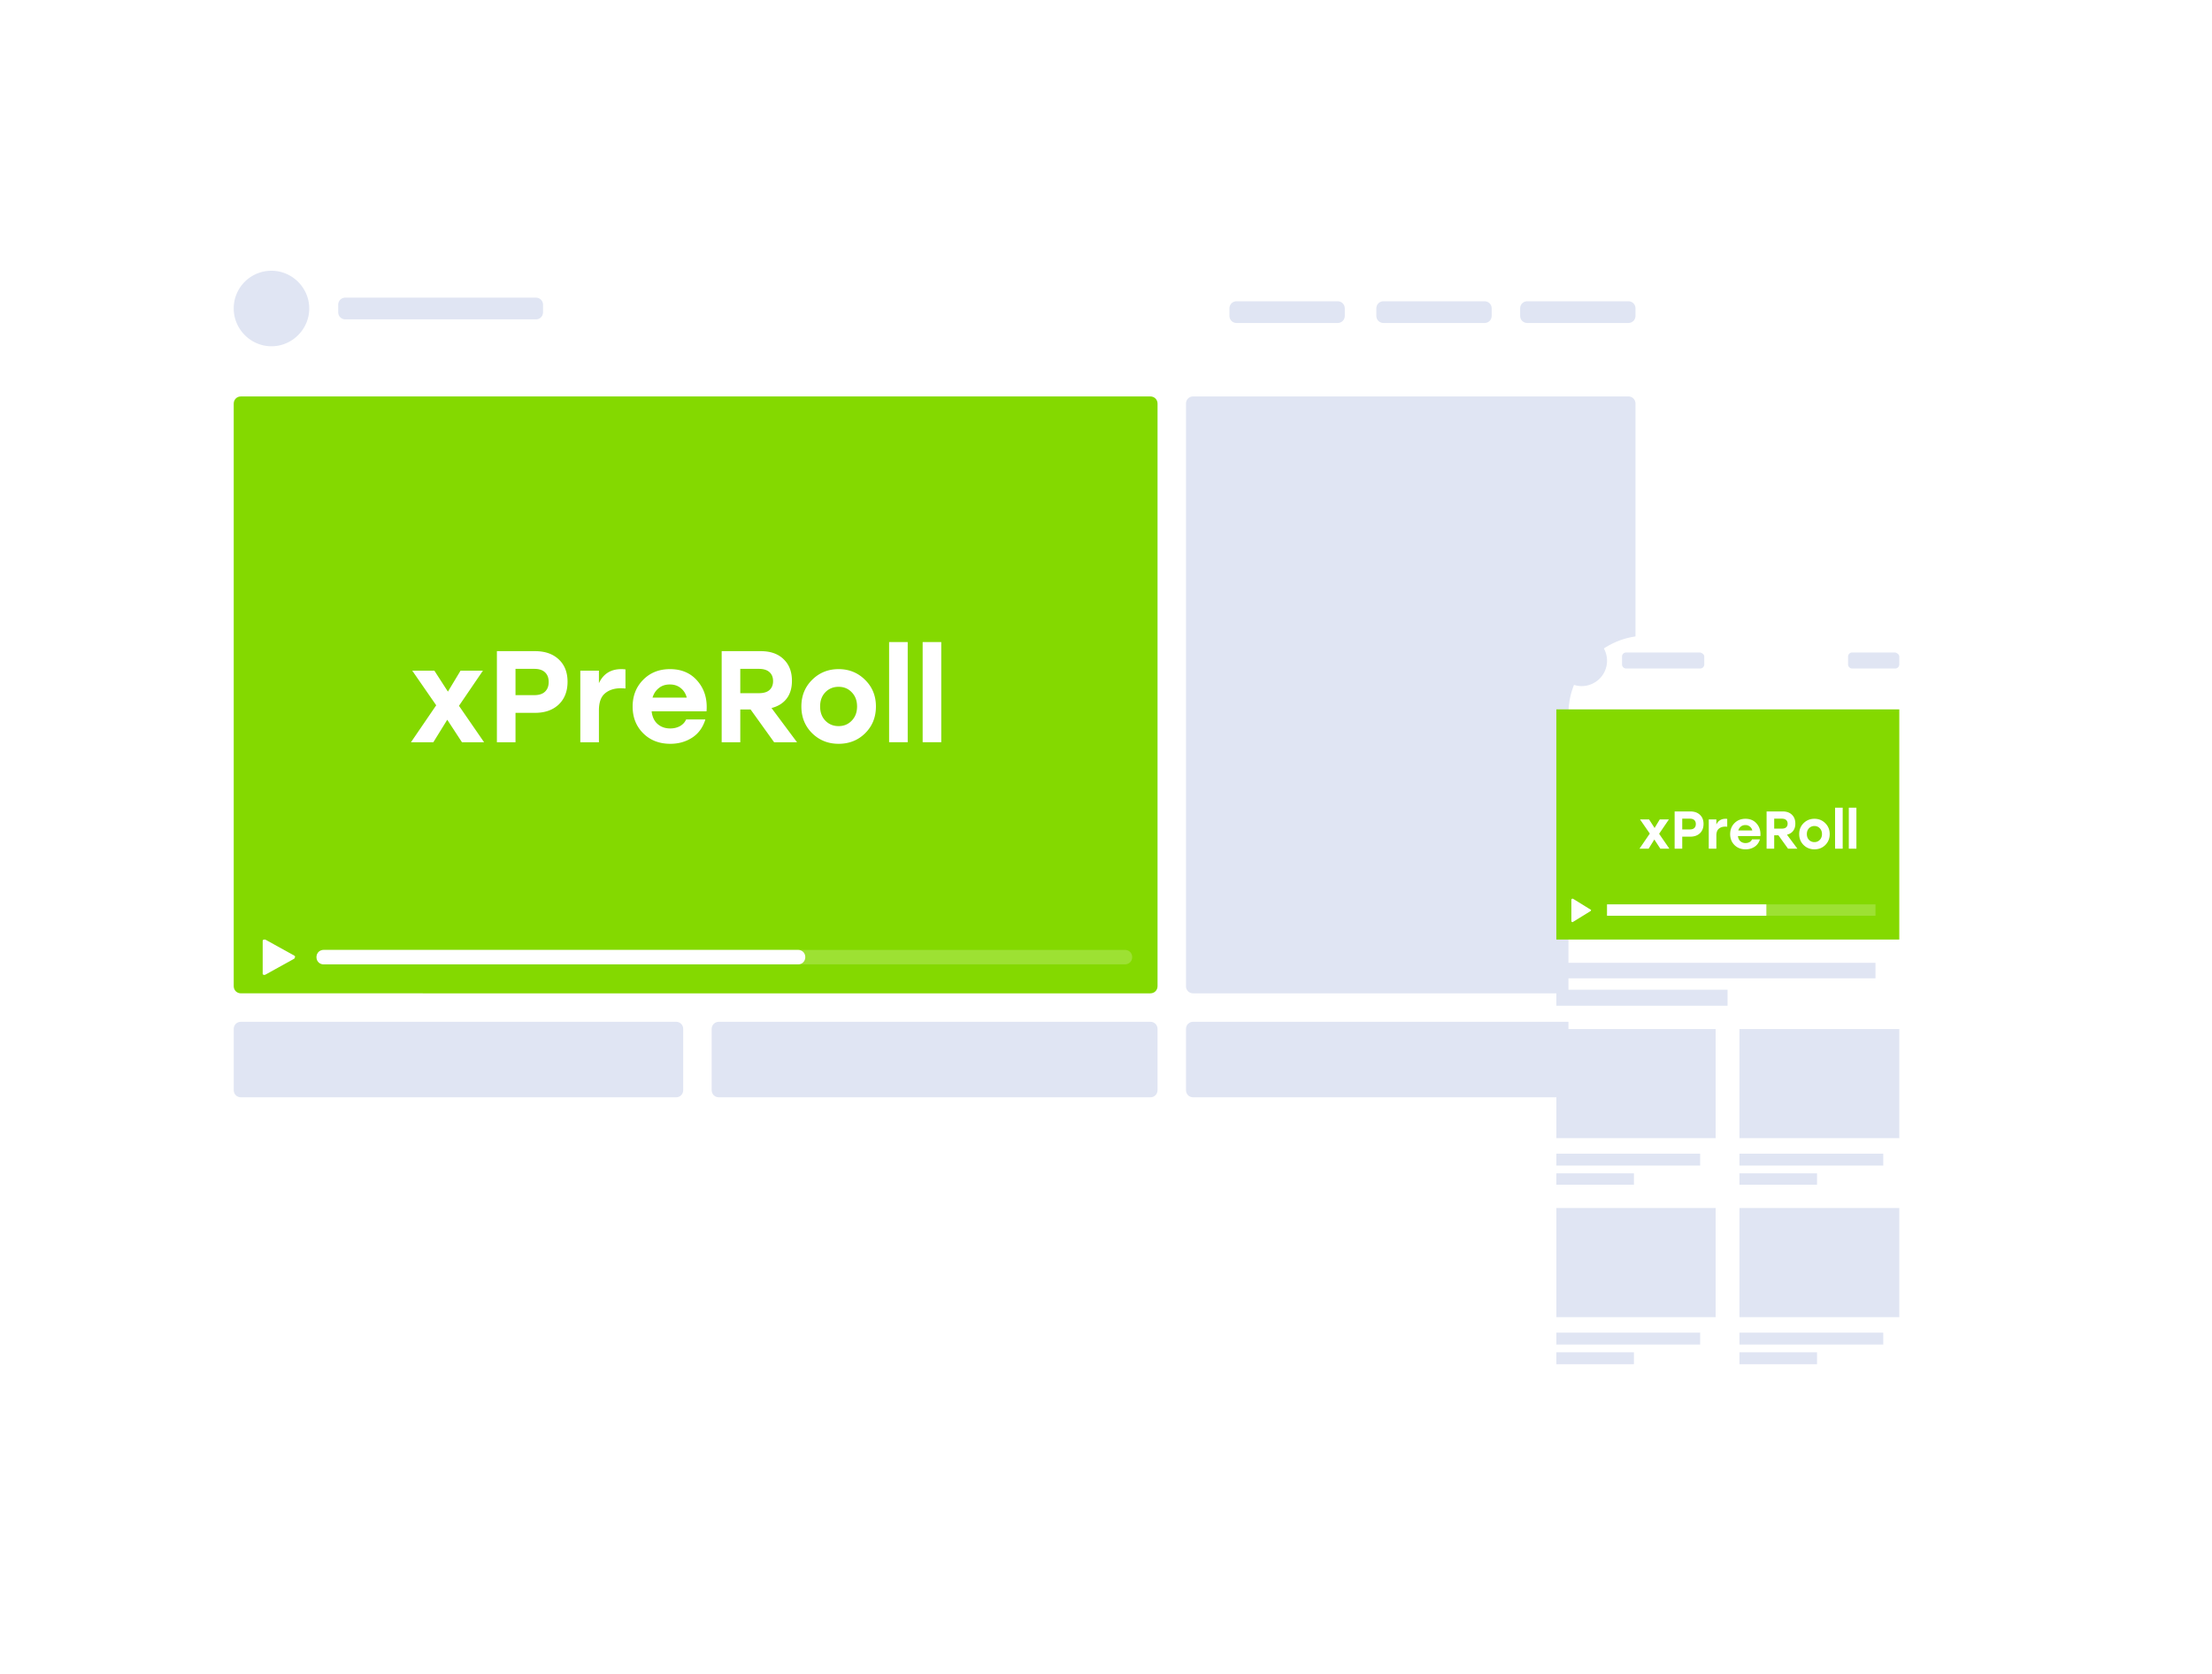
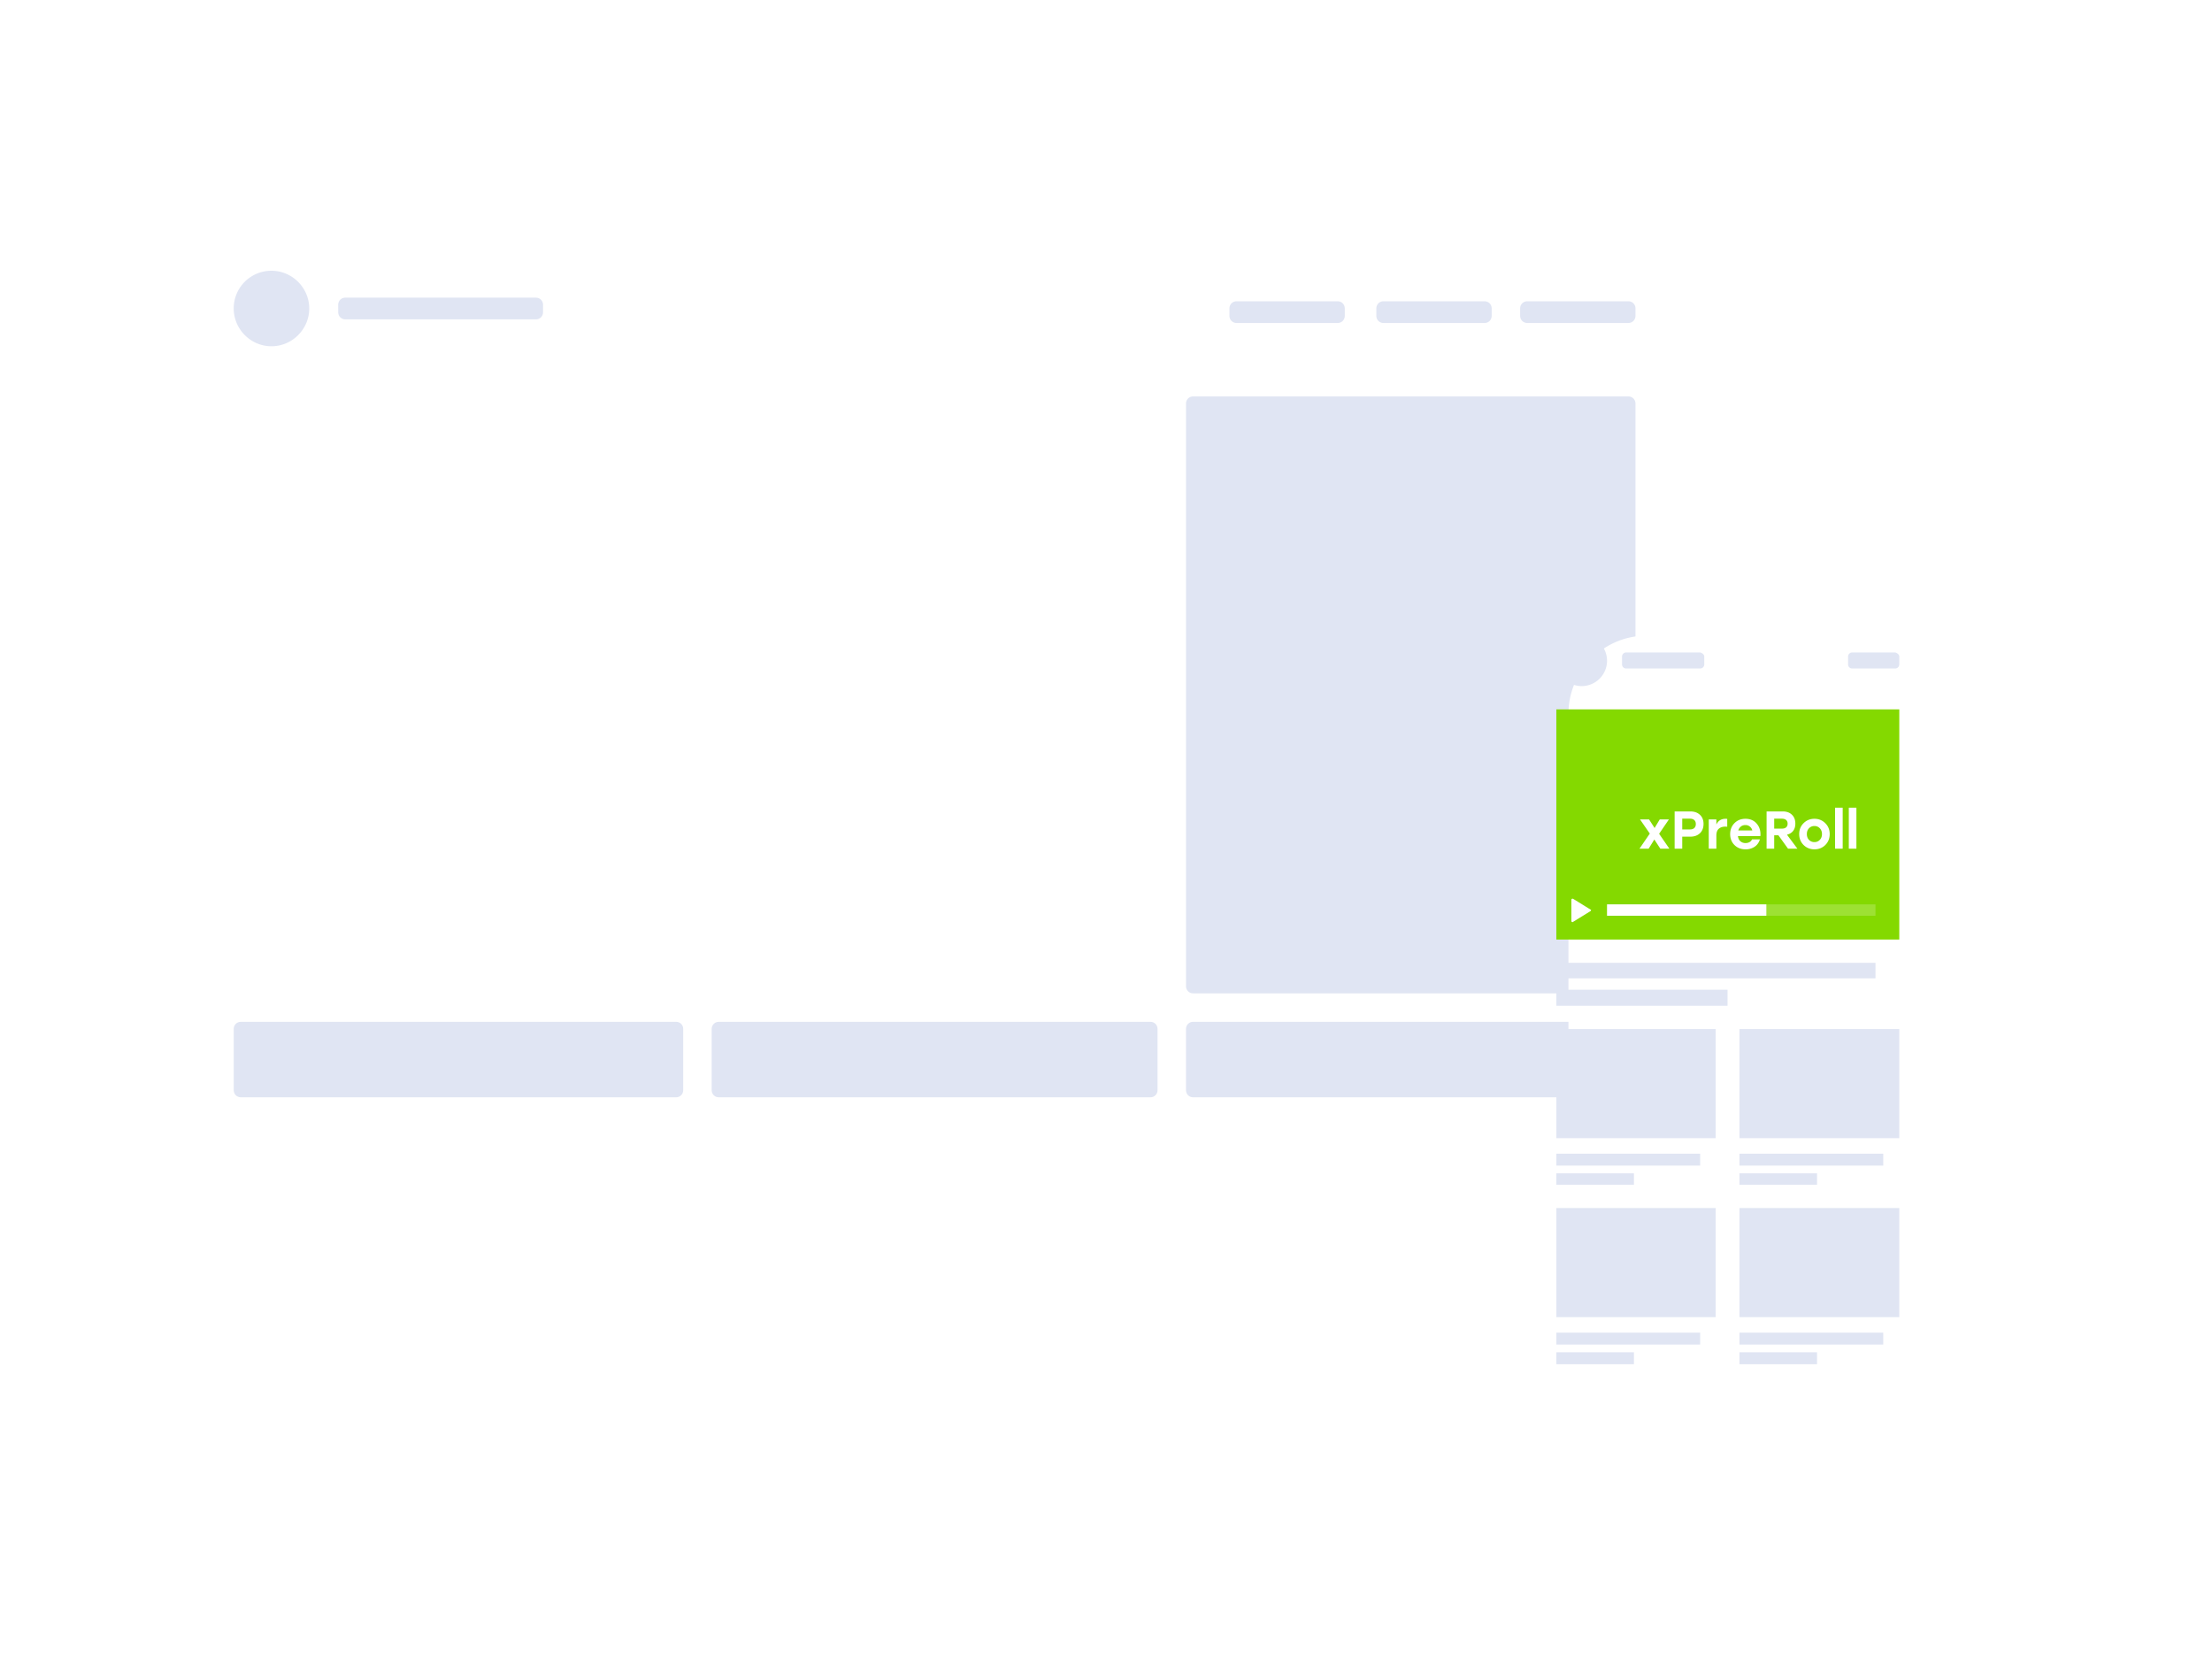
<svg xmlns="http://www.w3.org/2000/svg" width="374" height="283" fill="none">
  <g filter="url(#a)">
    <path fill-rule="evenodd" clip-rule="evenodd" d="M40.83 27.5H275.3c8.746 0 15.83 7.084 15.83 15.83v148.152c0 8.745-7.084 15.829-15.83 15.829H40.83c-8.746 0-15.83-7.084-15.83-15.829V43.33c0-8.746 7.084-15.83 15.83-15.83Z" fill="#fff" />
  </g>
  <path fill-rule="evenodd" clip-rule="evenodd" d="M115.517 173.991v10.32c0 .699-.525 1.224-1.224 1.224H40.741c-.7 0-1.224-.525-1.224-1.224v-10.32c0-.7.525-1.225 1.224-1.225h73.552c.699 0 1.224.525 1.224 1.225Zm80.198 0v10.32c0 .699-.525 1.224-1.224 1.224h-72.939c-.7 0-1.225-.525-1.225-1.224v-10.32c0-.7.525-1.225 1.225-1.225h72.939c.699 0 1.224.525 1.224 1.225Zm80.81 0v10.32c0 .699-.525 1.224-1.225 1.224h-73.551c-.7 0-1.224-.525-1.224-1.224v-10.32c0-.7.524-1.225 1.224-1.225H275.3c.7 0 1.225.525 1.225 1.225Z" fill="#E0E5F3" />
-   <path fill-rule="evenodd" clip-rule="evenodd" d="M195.715 68.256v98.476c0 .7-.525 1.224-1.224 1.224H40.741c-.7 0-1.224-.524-1.224-1.224V68.256c0-.7.525-1.225 1.224-1.225h153.75c.699 0 1.224.525 1.224 1.225Z" fill="#84D900" />
  <path fill-rule="evenodd" clip-rule="evenodd" d="m49.749 162.097-4.898 2.711c-.175.087-.35 0-.437-.088v-5.597c0-.175.087-.262.262-.262h.175l4.898 2.711c.175.087.175.262.087.35 0 .087-.087.175-.087.175Z" fill="#fff" />
  <path fill-rule="evenodd" clip-rule="evenodd" d="M191.43 161.834c0 .7-.525 1.225-1.225 1.225H54.735c-.7 0-1.225-.525-1.225-1.225 0-.699.525-1.224 1.225-1.224h135.47c.7 0 1.225.525 1.225 1.224Z" fill="#fff" fill-opacity=".2" />
  <path fill-rule="evenodd" clip-rule="evenodd" d="M136.157 161.834c0 .7-.525 1.225-1.224 1.225H54.735c-.7 0-1.225-.525-1.225-1.225 0-.699.525-1.224 1.225-1.224h80.198c.699 0 1.224.525 1.224 1.224Z" fill="#fff" />
  <path fill-rule="evenodd" clip-rule="evenodd" d="M276.525 68.256v98.476c0 .7-.525 1.224-1.225 1.224h-73.551c-.7 0-1.224-.524-1.224-1.224V68.256c0-.7.524-1.225 1.224-1.225H275.3c.7 0 1.225.525 1.225 1.225ZM45.901 45.779c3.499 0 6.385 2.886 6.385 6.384S49.4 58.548 45.9 58.548c-3.498 0-6.384-2.887-6.384-6.385a6.364 6.364 0 0 1 6.384-6.384Zm180.249 5.16c.7 0 1.224.525 1.224 1.224v1.225c0 .7-.524 1.224-1.224 1.224h-17.054c-.7 0-1.225-.525-1.225-1.224v-1.225c0-.7.525-1.224 1.225-1.224h17.054Zm24.838 0c.699 0 1.224.525 1.224 1.224v1.225c0 .7-.525 1.224-1.224 1.224h-17.054c-.7 0-1.225-.525-1.225-1.224v-1.225c0-.7.525-1.224 1.225-1.224h17.054Zm24.313 0c.699 0 1.224.525 1.224 1.224v1.225c0 .7-.525 1.224-1.224 1.224h-17.054c-.7 0-1.225-.525-1.225-1.224v-1.225c0-.7.525-1.224 1.225-1.224h17.054Zm-184.71-.612c.7 0 1.225.524 1.225 1.224v1.224c0 .7-.525 1.225-1.224 1.225H58.408c-.7 0-1.225-.525-1.225-1.224V51.55c0-.7.525-1.224 1.225-1.224h32.184Z" fill="#E0E5F3" />
  <g filter="url(#b)">
    <path fill-rule="evenodd" clip-rule="evenodd" d="M268.393 99.477h47.401c7.259 0 13.206 5.947 13.206 13.206V225.94c0 7.259-5.947 13.206-13.206 13.206h-47.401c-7.259 0-13.206-5.947-13.206-13.206V112.683c0-7.259 5.947-13.206 13.206-13.206Z" fill="#fff" />
  </g>
  <path fill-rule="evenodd" clip-rule="evenodd" d="M321.128 119.942v38.918h-57.984v-38.918h57.984Z" fill="#84D900" />
  <path fill-rule="evenodd" clip-rule="evenodd" d="m268.917 154.05-2.974 1.837c-.087.087-.175 0-.262-.088v-3.673c0-.087.087-.175.175-.175h.087l2.974 1.837c.087 0 .175.087 0 .262.087-.087.087 0 0 0Z" fill="#fff" />
  <path fill-rule="evenodd" clip-rule="evenodd" d="M317.105 152.913v1.924h-45.39v-1.924h45.39Z" fill="#fff" fill-opacity=".2" />
  <path fill-rule="evenodd" clip-rule="evenodd" d="M298.652 152.913v1.924h-26.937v-1.924h26.937Z" fill="#fff" />
  <path fill-rule="evenodd" clip-rule="evenodd" d="M290.081 173.991v18.453h-26.937v-18.453h26.937Zm-2.624 21.077v2.011h-24.313v-2.011h24.313Zm-11.194 3.323v1.924h-13.119v-1.924h13.119Zm13.818 5.859v18.454h-26.937V204.25h26.937Zm-2.624 21.078v2.011h-24.313v-2.011h24.313Zm-11.194 3.323v2.011h-13.119v-2.011h13.119Zm42.154-33.583v2.011h-24.313v-2.011h24.313Zm-11.194 3.323v1.924h-13.119v-1.924h13.119Zm13.906-24.4v18.453h-27.025v-18.453h27.025Zm-2.712 51.337v2.011h-24.313v-2.011h24.313Zm-11.194 3.323v2.011h-13.119v-2.011h13.119Zm13.906-24.401v18.454h-27.025V204.25h27.025Zm-4.024-41.454v2.624h-53.961v-2.624h53.961Zm-25.013 4.548v2.711h-28.948v-2.711h28.948Zm-20.377-55.623a4.293 4.293 0 0 1-4.286 4.286 4.292 4.292 0 0 1-4.285-4.286 4.292 4.292 0 0 1 4.285-4.285 4.292 4.292 0 0 1 4.286 4.285Zm16.442-.7v1.312c0 .35-.262.7-.7.7h-12.506a.69.69 0 0 1-.7-.7v-1.312a.69.69 0 0 1 .7-.699h12.506c.35.087.7.35.7.699Zm32.971 0v1.312c0 .35-.262.7-.699.7h-7.259a.69.69 0 0 1-.7-.7v-1.312a.69.69 0 0 1 .7-.699h7.259c.35.087.699.35.699.699Z" fill="#E0E5F3" />
  <path d="M81.848 125.5h-3.74l-2.486-3.806-2.354 3.806h-3.784l4.268-6.248-4.048-5.852h3.74l2.288 3.542 2.134-3.542h3.784l-4.048 5.94 4.246 6.16Zm8.634-15.4c1.672 0 2.999.462 3.982 1.386.997.924 1.496 2.185 1.496 3.784 0 1.613-.499 2.897-1.496 3.85-.998.939-2.325 1.408-3.982 1.408H87.16v4.972h-3.146v-15.4h6.468Zm-.132 7.436c.792 0 1.393-.198 1.804-.594.41-.396.616-.939.616-1.628 0-.704-.206-1.247-.616-1.628-.411-.396-1.012-.594-1.804-.594h-3.19v4.444h3.19Zm14.699-4.4c.205 0 .44.015.704.044v3.234a9.104 9.104 0 0 0-.77-.044c-1.115 0-2.017.293-2.706.88-.675.572-1.012 1.525-1.012 2.86v5.39h-3.146v-12.1h3.146v2.112c.748-1.584 2.009-2.376 3.784-2.376Zm8.229 0c1.98 0 3.542.682 4.686 2.046 1.159 1.364 1.657 3.058 1.496 5.082h-9.284c.103.939.44 1.657 1.012 2.156.572.499 1.283.748 2.134.748.616 0 1.166-.132 1.65-.396.484-.279.829-.653 1.034-1.122h3.256c-.425 1.364-1.173 2.391-2.244 3.08-1.071.689-2.295 1.034-3.674 1.034-1.877 0-3.41-.594-4.598-1.782-1.188-1.188-1.782-2.691-1.782-4.51s.594-3.329 1.782-4.532c1.188-1.203 2.699-1.804 4.532-1.804Zm-.022 2.596c-.748 0-1.371.205-1.87.616-.499.396-.851.931-1.056 1.606h5.786c-.176-.675-.513-1.21-1.012-1.606-.499-.411-1.115-.616-1.848-.616Zm17.63 9.768-3.982-5.544h-1.738v5.544h-3.146v-15.4h6.622c1.642 0 2.926.455 3.85 1.364.938.895 1.408 2.112 1.408 3.652 0 1.232-.301 2.237-.902 3.014-.602.777-1.452 1.305-2.552 1.584l4.312 5.786h-3.872Zm-5.72-12.408v4.114h3.124c.806 0 1.408-.176 1.804-.528.41-.367.616-.873.616-1.518s-.206-1.151-.616-1.518c-.411-.367-1.012-.55-1.804-.55h-3.124Zm12.155 1.848c1.218-1.203 2.706-1.804 4.466-1.804 1.76 0 3.249.601 4.466 1.804 1.232 1.203 1.848 2.706 1.848 4.51 0 1.819-.608 3.329-1.826 4.532-1.202 1.188-2.698 1.782-4.488 1.782-1.774 0-3.27-.601-4.488-1.804-1.202-1.203-1.804-2.706-1.804-4.51 0-1.804.609-3.307 1.826-4.51Zm6.688 2.112c-.586-.616-1.327-.924-2.222-.924-.894 0-1.642.308-2.244.924-.586.616-.88 1.415-.88 2.398 0 .983.294 1.782.88 2.398.602.616 1.35.924 2.244.924.895 0 1.636-.308 2.222-.924.602-.616.902-1.415.902-2.398 0-.983-.3-1.782-.902-2.398Zm6.318 8.448v-16.94h3.146v16.94h-3.146Zm5.672 0v-16.94h3.146v16.94h-3.146Zm126.257 18h-1.53l-1.017-1.557-.963 1.557h-1.548l1.746-2.556-1.656-2.394h1.53l.936 1.449.873-1.449h1.548l-1.656 2.43 1.737 2.52Zm3.532-6.3c.684 0 1.227.189 1.629.567.408.378.612.894.612 1.548 0 .66-.204 1.185-.612 1.575-.408.384-.951.576-1.629.576h-1.359v2.034h-1.287v-6.3h2.646Zm-.054 3.042c.324 0 .57-.081.738-.243.168-.162.252-.384.252-.666 0-.288-.084-.51-.252-.666-.168-.162-.414-.243-.738-.243h-1.305v1.818h1.305Zm6.013-1.8c.084 0 .18.006.288.018v1.323a3.667 3.667 0 0 0-.315-.018c-.456 0-.825.12-1.107.36-.276.234-.414.624-.414 1.17v2.205h-1.287v-4.95h1.287v.864c.306-.648.822-.972 1.548-.972Zm3.367 0c.81 0 1.449.279 1.917.837.474.558.678 1.251.612 2.079h-3.798c.042.384.18.678.414.882.234.204.525.306.873.306.252 0 .477-.054.675-.162a.975.975 0 0 0 .423-.459h1.332c-.174.558-.48.978-.918 1.26a2.715 2.715 0 0 1-1.503.423c-.768 0-1.395-.243-1.881-.729s-.729-1.101-.729-1.845.243-1.362.729-1.854 1.104-.738 1.854-.738Zm-.009 1.062c-.306 0-.561.084-.765.252a1.295 1.295 0 0 0-.432.657h2.367a1.197 1.197 0 0 0-.414-.657 1.15 1.15 0 0 0-.756-.252Zm7.212 3.996-1.629-2.268h-.711v2.268h-1.287v-6.3h2.709c.672 0 1.197.186 1.575.558.384.366.576.864.576 1.494 0 .504-.123.915-.369 1.233-.246.318-.594.534-1.044.648l1.764 2.367h-1.584Zm-2.34-5.076v1.683h1.278c.33 0 .576-.072.738-.216.168-.15.252-.357.252-.621s-.084-.471-.252-.621c-.168-.15-.414-.225-.738-.225h-1.278Zm4.973.756c.498-.492 1.107-.738 1.827-.738s1.329.246 1.827.738c.504.492.756 1.107.756 1.845 0 .744-.249 1.362-.747 1.854-.492.486-1.104.729-1.836.729-.726 0-1.338-.246-1.836-.738-.492-.492-.738-1.107-.738-1.845s.249-1.353.747-1.845Zm2.736.864a1.202 1.202 0 0 0-.909-.378 1.23 1.23 0 0 0-.918.378c-.24.252-.36.579-.36.981s.12.729.36.981c.246.252.552.378.918.378s.669-.126.909-.378c.246-.252.369-.579.369-.981s-.123-.729-.369-.981Zm2.584 3.456v-6.93h1.287v6.93h-1.287Zm2.32 0v-6.93h1.287v6.93h-1.287Z" fill="#fff" />
  <defs>
    <filter id="a" x="0" y=".5" width="336.131" height="249.811" filterUnits="userSpaceOnUse" color-interpolation-filters="sRGB">
      <feFlood flood-opacity="0" result="BackgroundImageFix" />
      <feColorMatrix in="SourceAlpha" values="0 0 0 0 0 0 0 0 0 0 0 0 0 0 0 0 0 0 127 0" result="hardAlpha" />
      <feMorphology radius="1" operator="dilate" in="SourceAlpha" result="effect1_dropShadow_407_3084" />
      <feOffset dx="10" dy="8" />
      <feGaussianBlur stdDeviation="17" />
      <feComposite in2="hardAlpha" operator="out" />
      <feColorMatrix values="0 0 0 0 0.49 0 0 0 0 0.384 0 0 0 0 0.957 0 0 0 0.2 0" />
      <feBlend in2="BackgroundImageFix" result="effect1_dropShadow_407_3084" />
      <feBlend in="SourceGraphic" in2="effect1_dropShadow_407_3084" result="shape" />
    </filter>
    <filter id="b" x="230.187" y="72.477" width="143.813" height="209.669" filterUnits="userSpaceOnUse" color-interpolation-filters="sRGB">
      <feFlood flood-opacity="0" result="BackgroundImageFix" />
      <feColorMatrix in="SourceAlpha" values="0 0 0 0 0 0 0 0 0 0 0 0 0 0 0 0 0 0 127 0" result="hardAlpha" />
      <feMorphology radius="1" operator="dilate" in="SourceAlpha" result="effect1_dropShadow_407_3084" />
      <feOffset dx="10" dy="8" />
      <feGaussianBlur stdDeviation="17" />
      <feComposite in2="hardAlpha" operator="out" />
      <feColorMatrix values="0 0 0 0 0.49 0 0 0 0 0.384 0 0 0 0 0.957 0 0 0 0.2 0" />
      <feBlend in2="BackgroundImageFix" result="effect1_dropShadow_407_3084" />
      <feBlend in="SourceGraphic" in2="effect1_dropShadow_407_3084" result="shape" />
    </filter>
  </defs>
</svg>